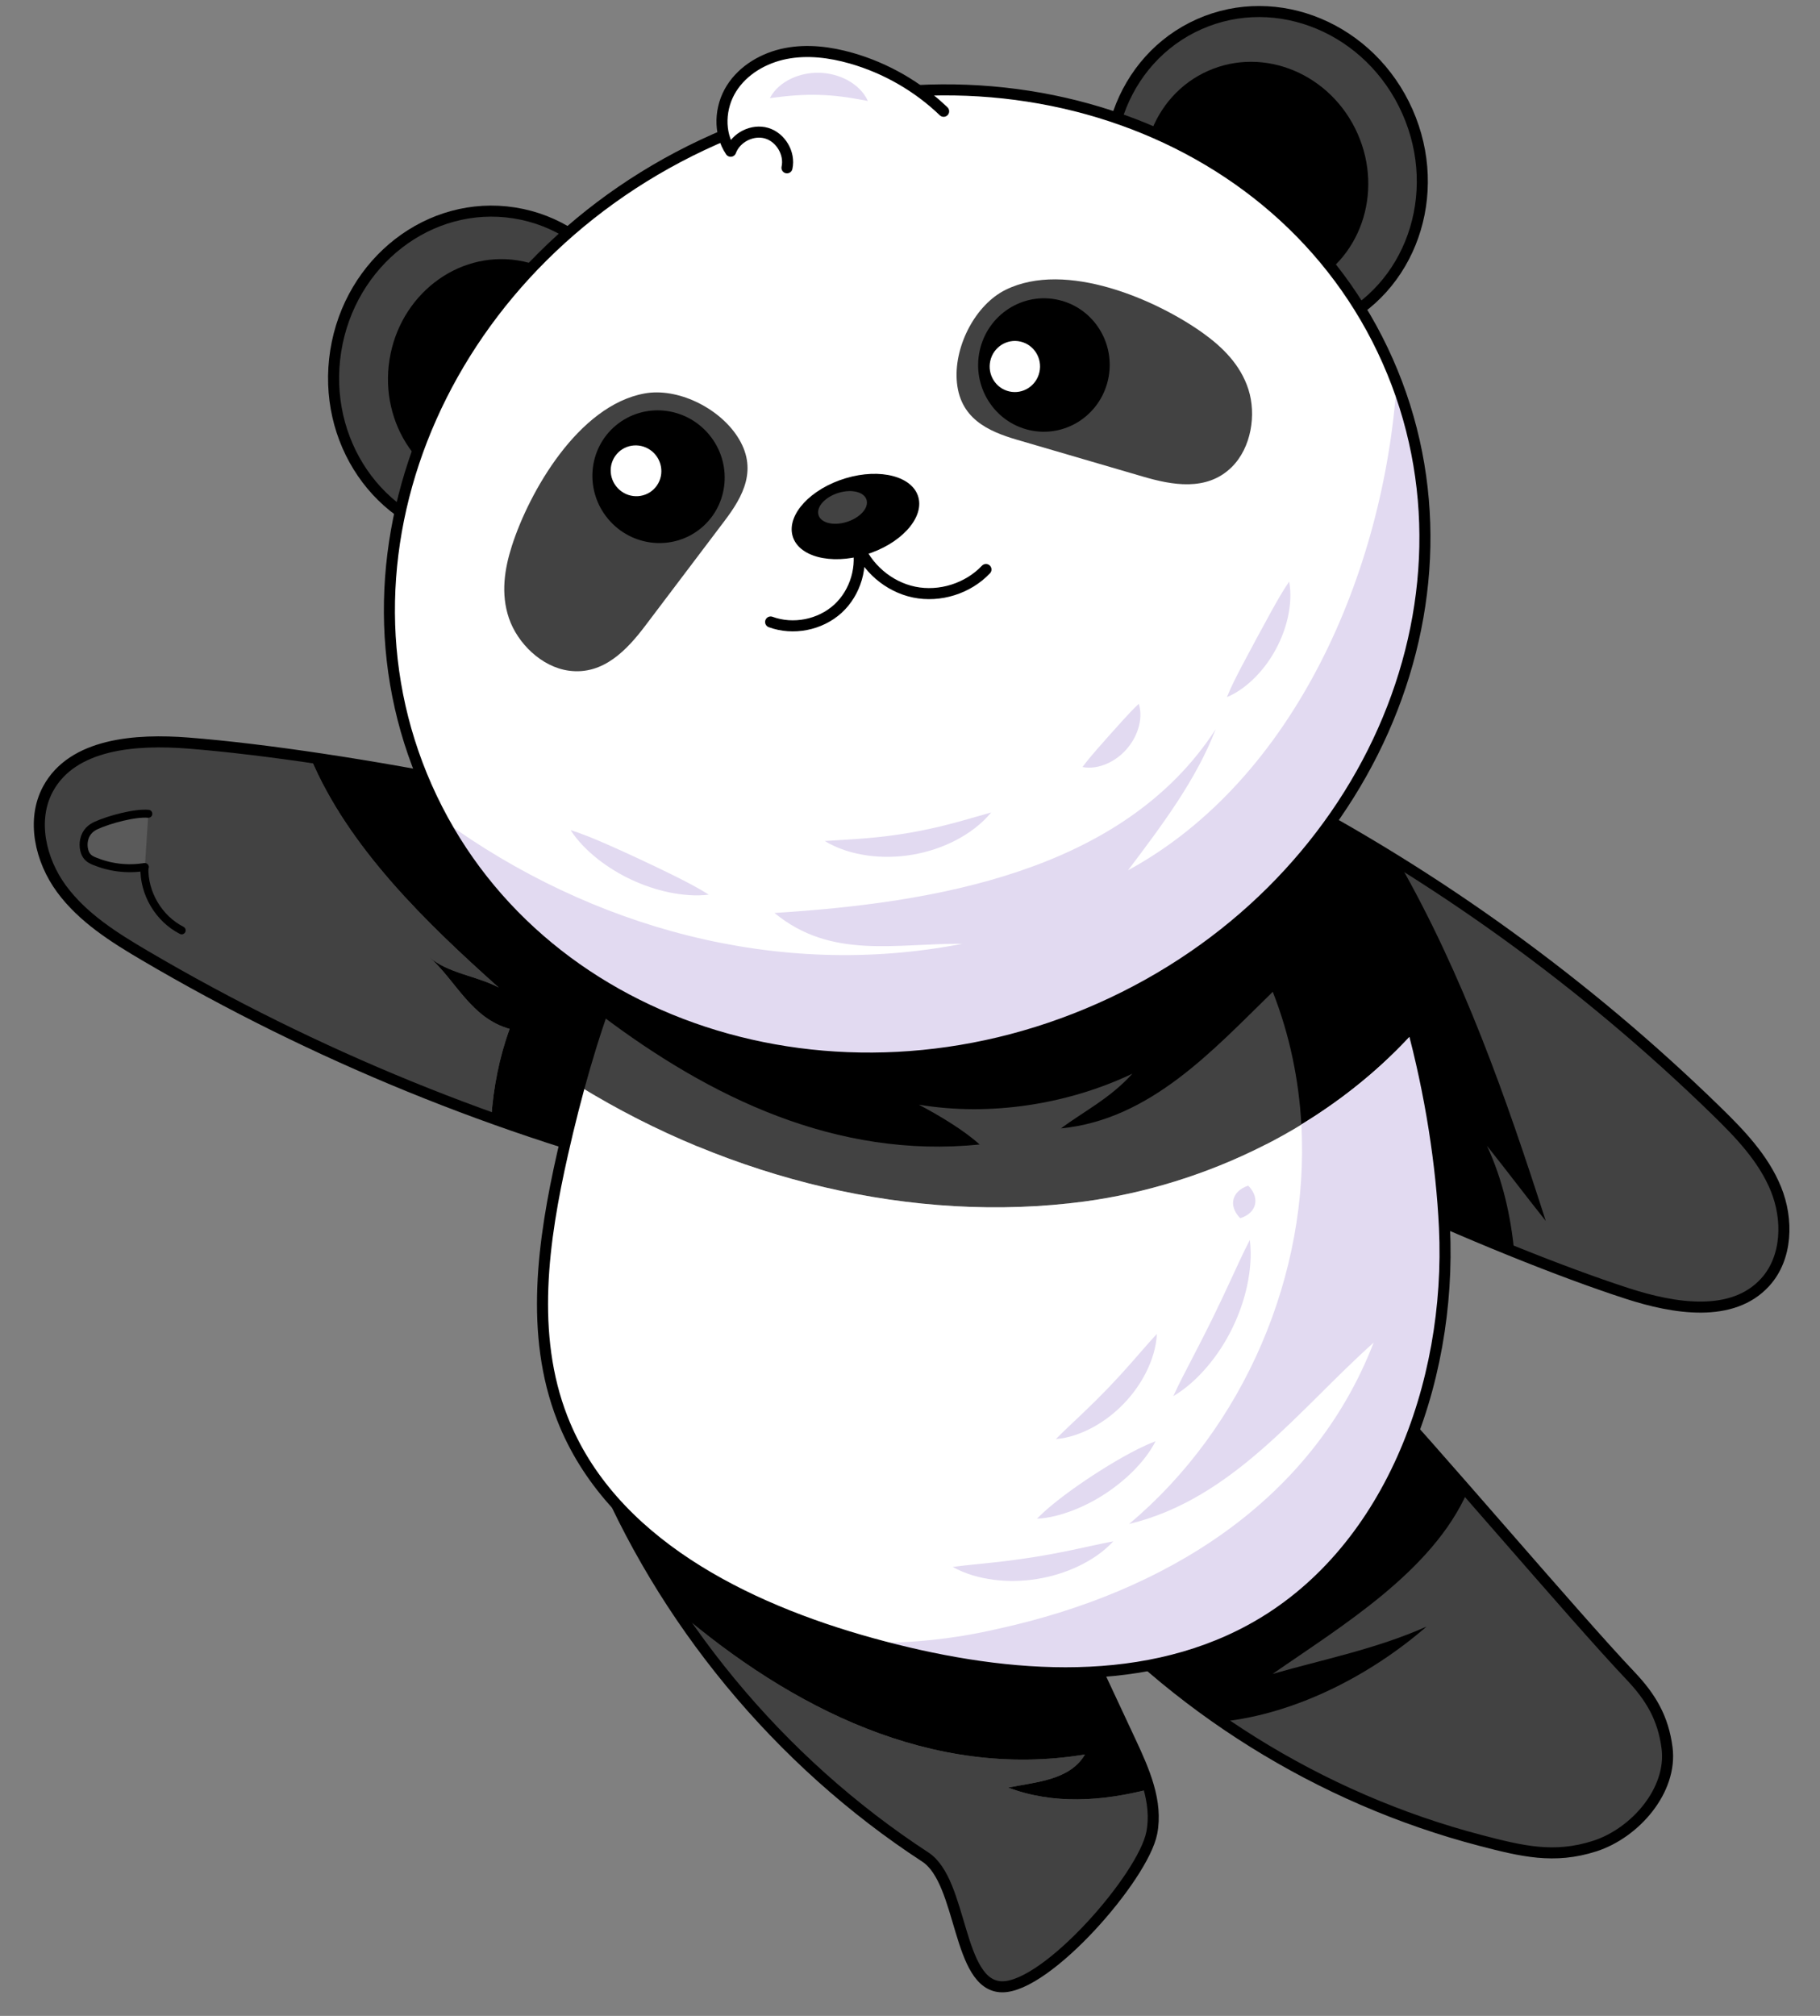
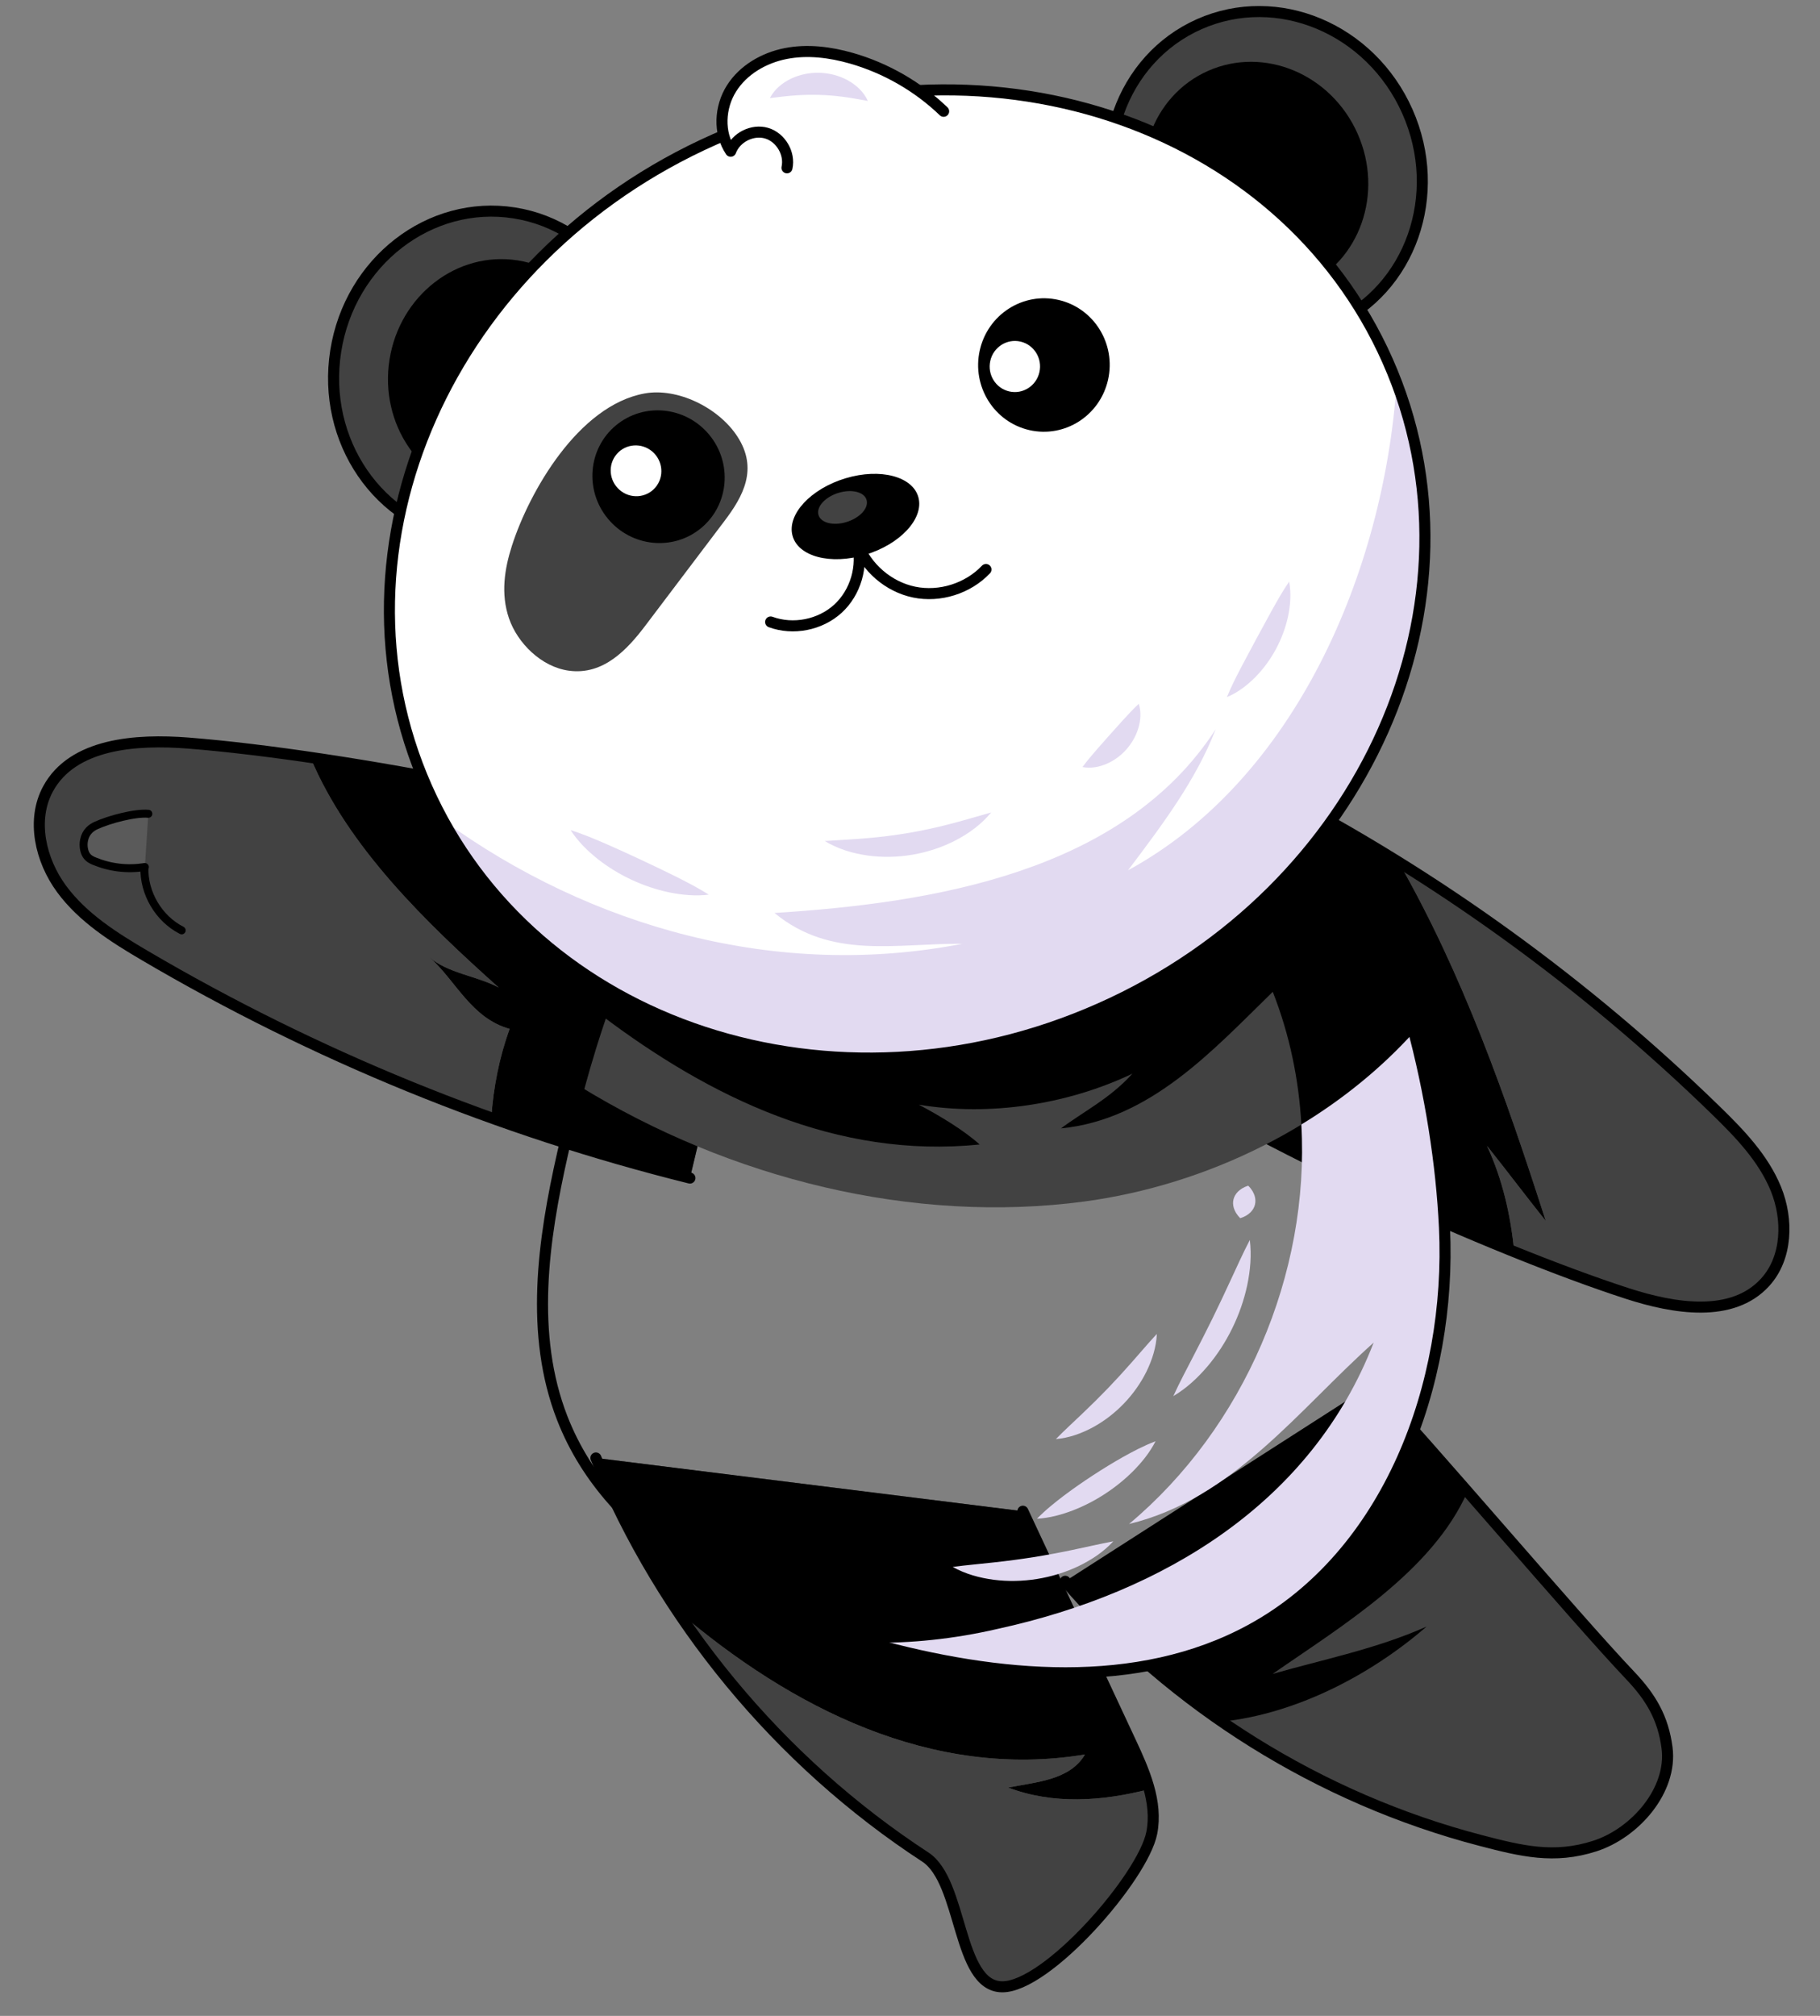
<svg xmlns="http://www.w3.org/2000/svg" width="140" height="155" viewBox="0 0 140 155" fill="none">
  <rect x="0" y="0" width="140" height="155" fill="#808080" stroke="none" />
  <mask id="mask0_9_1638" style="mask-type:alpha" maskUnits="userSpaceOnUse" x="0" y="0" width="140" height="155">
    <rect width="140" height="155" fill="#D9D9D9" />
  </mask>
  <g mask="url(#mask0_9_1638)">
    <path d="M45.839 112.101C50.932 124.57 59.897 135.427 71.177 142.786C74.079 144.679 73.615 152.723 77.079 152.763C80.544 152.804 87.928 144.334 88.597 140.934C89.067 138.548 88.01 136.154 86.981 133.951C84.215 128.033 81.449 122.115 78.683 116.196" fill="#424242" />
    <path d="M77.553 137.444C79.756 137.008 82.294 136.872 83.461 134.901C71.685 136.851 60.826 131.3 52.084 123.825C49.622 120.136 47.517 116.208 45.84 112.101L78.683 116.197C81.449 122.115 84.215 128.033 86.981 133.952C87.524 135.114 88.072 136.329 88.403 137.568C84.786 138.504 80.991 138.757 77.553 137.444Z" fill="black" />
    <path d="M52.084 123.825C60.825 131.3 71.684 136.85 83.46 134.901C82.293 136.872 79.756 137.007 77.552 137.443C80.991 138.757 84.785 138.504 88.401 137.567C88.697 138.677 88.818 139.806 88.596 140.934C87.928 144.333 80.543 152.803 77.079 152.763C73.614 152.722 74.079 144.679 71.177 142.786C63.612 137.851 57.096 131.338 52.084 123.825Z" fill="#424242" />
    <path d="M45.839 112.101C50.932 124.57 59.897 135.427 71.177 142.786C74.079 144.679 73.615 152.723 77.079 152.763C80.544 152.804 87.928 144.334 88.597 140.934C89.067 138.548 88.01 136.154 86.981 133.951C84.215 128.033 81.449 122.115 78.683 116.196" stroke="black" stroke-width="0.85" stroke-miterlimit="10" stroke-linecap="round" stroke-linejoin="round" />
    <path d="M81.941 121.583C90.253 131.242 101.555 138.292 113.886 141.51C117.057 142.337 119.55 142.947 122.671 141.944C125.791 140.94 128.655 137.639 128.234 134.389C127.939 132.107 126.998 130.507 125.413 128.84C121.155 124.36 109.788 110.934 105.53 106.454" fill="#424242" />
    <path d="M97.893 128.707C103.152 125.049 110.172 120.846 112.886 114.686C117.553 120.023 122.81 126.101 125.413 128.839C126.998 130.506 127.938 132.106 128.234 134.388C128.654 137.639 125.791 140.939 122.67 141.943C119.55 142.946 117.057 142.337 113.885 141.509C106.791 139.658 100.04 136.531 94.001 132.376C99.706 131.767 105.434 128.795 109.736 125.064C105.915 126.774 101.746 127.598 97.893 128.707Z" fill="#424242" />
    <path d="M81.941 121.583L105.53 106.454C107.186 108.196 109.917 111.292 112.887 114.686C110.173 120.847 103.153 125.049 97.893 128.707C101.747 127.599 105.916 126.774 109.737 125.065C105.434 128.796 99.706 131.768 94.001 132.376C89.543 129.309 85.471 125.684 81.941 121.583Z" fill="black" />
    <path d="M81.941 121.583C90.253 131.242 101.555 138.292 113.886 141.51C117.057 142.337 119.55 142.947 122.671 141.944C125.791 140.94 128.655 137.639 128.234 134.389C127.939 132.107 126.998 130.507 125.413 128.84C121.155 124.36 109.788 110.934 105.53 106.454" stroke="black" stroke-width="0.85" stroke-miterlimit="10" stroke-linecap="round" stroke-linejoin="round" />
    <path d="M58.861 66.422C47.993 62.145 26.099 58.046 14.492 57.135C10.466 56.819 5.589 57.155 3.691 60.664C2.402 63.048 3.107 66.137 4.737 68.35C6.367 70.564 8.767 72.077 11.141 73.472C24.21 81.152 38.386 86.936 53.071 90.58" fill="#424242" />
    <path d="M33.033 73.594C34.404 74.82 36.685 75.038 38.359 75.928C32.809 70.965 26.786 65.178 23.876 58.235C35.589 59.942 50.492 63.129 58.861 66.422L53.072 90.58C47.906 89.299 42.806 87.746 37.793 85.946C37.952 83.613 38.407 81.304 39.202 79.11C36.236 78.279 35.089 75.433 33.033 73.594Z" fill="black" />
    <path d="M4.737 68.351C3.107 66.138 2.402 63.048 3.691 60.665C5.589 57.155 10.465 56.819 14.492 57.136C17.161 57.345 20.378 57.725 23.876 58.235C26.786 65.179 32.81 70.965 38.359 75.928C36.685 75.038 34.404 74.82 33.033 73.594C35.089 75.433 36.236 78.28 39.202 79.111C38.407 81.304 37.951 83.613 37.792 85.946C28.552 82.628 19.613 78.451 11.141 73.473C8.767 72.077 6.367 70.564 4.737 68.351Z" fill="#424242" />
    <path d="M58.861 66.422C47.993 62.145 26.099 58.046 14.492 57.135C10.466 56.819 5.589 57.155 3.691 60.664C2.402 63.048 3.107 66.137 4.737 68.35C6.367 70.564 8.767 72.077 11.141 73.472C24.21 81.152 38.386 86.936 53.071 90.58" stroke="black" stroke-width="0.85" stroke-miterlimit="10" stroke-linecap="round" stroke-linejoin="round" />
-     <path d="M87.26 81.494C96.093 87.709 114.93 96.14 125.206 99.465C128.772 100.619 133.255 101.366 135.779 98.595C137.493 96.714 137.568 93.763 136.606 91.407C135.643 89.051 133.824 87.163 132 85.388C121.963 75.615 110.488 67.322 98.061 60.857" fill="#424242" />
    <path d="M118.904 93.878C115.829 84.302 112.541 74.959 107.591 66.292C116.381 71.756 124.584 78.167 132 85.388C133.824 87.163 135.643 89.051 136.605 91.407C137.568 93.763 137.492 96.713 135.779 98.595C133.255 101.366 128.772 100.619 125.206 99.465C122.713 98.658 119.714 97.549 116.478 96.246C116.207 93.443 115.585 90.697 114.382 88.101C115.994 90.121 117.291 91.858 118.904 93.878Z" fill="#424242" />
    <path d="M98.062 60.856C101.307 62.544 104.485 64.361 107.592 66.292C112.542 74.959 115.83 84.302 118.905 93.878C117.292 91.858 115.995 90.121 114.383 88.101C115.586 90.697 116.207 93.442 116.479 96.246C106.378 92.178 93.951 86.201 87.261 81.494L98.062 60.856Z" fill="black" />
    <path d="M87.26 81.494C96.093 87.709 114.93 96.14 125.206 99.465C128.772 100.619 133.255 101.366 135.779 98.595C137.493 96.714 137.568 93.763 136.606 91.407C135.643 89.051 133.824 87.163 132 85.388C121.963 75.615 110.488 67.322 98.061 60.857" stroke="black" stroke-width="0.85" stroke-miterlimit="10" stroke-linecap="round" stroke-linejoin="round" />
    <path d="M83.418 92.382C70.25 94.133 56.2 90.662 44.569 83.51C46.503 76.451 49.191 69.588 53.377 63.617C58.578 56.198 66.346 50.241 75.288 48.771C93.852 45.72 104.388 62.649 108.76 79.358C102.208 86.6 92.793 91.116 83.418 92.382Z" fill="#424242" />
    <path d="M81.612 86.761C83.348 85.464 85.401 84.452 87.105 82.555C82.116 84.928 76.147 85.85 70.68 84.938C72.229 85.758 74.094 86.862 75.358 87.999C64.341 89.115 54.628 84.383 46.246 78.055C48.004 72.943 50.279 68.037 53.377 63.619C58.578 56.199 66.346 50.242 75.288 48.772C93.852 45.722 104.388 62.65 108.76 79.359C106.244 82.14 103.302 84.515 100.105 86.463C99.909 82.989 99.198 79.544 97.905 76.26C93.327 80.718 88.498 86.092 81.612 86.761Z" fill="black" />
-     <path d="M43.251 109.044C40.744 102.619 41.759 95.396 43.283 88.67C43.674 86.945 44.1 85.222 44.569 83.51C56.201 90.662 70.25 94.133 83.418 92.382C92.793 91.116 102.209 86.599 108.761 79.359C110.132 84.598 110.898 89.816 111.114 94.389C111.683 106.438 106.817 119.533 96.225 125.304C87.471 130.074 76.694 129.021 67.083 126.374C57.252 123.667 46.956 118.542 43.251 109.044Z" fill="white" />
    <path d="M76.747 125.242C89.539 122.452 100.906 115.524 105.666 103.232C99.92 108.354 94.872 115.245 86.85 117.178C95.697 109.772 100.753 97.955 100.104 86.462C103.301 84.515 106.243 82.14 108.759 79.359C110.131 84.598 110.897 89.816 111.113 94.39C111.682 106.438 106.815 119.533 96.224 125.304C87.469 130.074 76.693 129.022 67.081 126.375C67.01 126.355 66.939 126.334 66.868 126.314C70.068 126.353 73.355 126.029 76.747 125.242Z" fill="#E2DAF1" />
    <path d="M111.114 94.389C111.683 106.438 106.816 119.533 96.225 125.304C87.471 130.074 76.694 129.021 67.082 126.374C57.252 123.666 46.957 118.542 43.251 109.044C40.745 102.619 41.76 95.395 43.284 88.669C45.286 79.832 48.176 71.037 53.378 63.618C58.579 56.198 66.347 50.241 75.289 48.771C99.672 44.764 110.209 75.23 111.114 94.389Z" stroke="black" stroke-width="0.85" stroke-miterlimit="10" stroke-linecap="round" stroke-linejoin="round" />
    <path d="M102.491 24.955C96.475 27.623 89.304 24.616 86.476 18.239C83.647 11.861 86.232 4.528 92.248 1.86C98.265 -0.809 105.435 2.198 108.263 8.576C111.092 14.954 108.508 22.287 102.491 24.955Z" fill="#424242" />
    <path d="M102.491 24.955C96.475 27.623 89.304 24.616 86.476 18.239C83.647 11.861 86.232 4.528 92.248 1.86C98.265 -0.809 105.435 2.198 108.263 8.576C111.092 14.954 108.508 22.287 102.491 24.955Z" stroke="black" stroke-width="0.85" stroke-miterlimit="10" stroke-linecap="round" stroke-linejoin="round" />
    <path d="M100.282 22.041C95.96 23.957 90.809 21.797 88.778 17.216C86.746 12.635 88.602 7.367 92.924 5.451C97.246 3.534 102.397 5.694 104.429 10.275C106.461 14.856 104.604 20.124 100.282 22.041Z" fill="black" />
    <path d="M35.627 41.326C29.127 40.3 24.738 33.883 25.825 26.992C26.912 20.101 33.062 15.346 39.563 16.372C46.064 17.397 50.453 23.814 49.366 30.705C48.279 37.596 42.128 42.351 35.627 41.326Z" fill="#424242" />
    <path d="M35.627 41.326C29.127 40.3 24.738 33.883 25.825 26.992C26.912 20.101 33.062 15.346 39.563 16.372C46.064 17.397 50.453 23.814 49.366 30.705C48.279 37.596 42.128 42.351 35.627 41.326Z" stroke="black" stroke-width="0.85" stroke-miterlimit="10" stroke-linecap="round" stroke-linejoin="round" />
    <path d="M37.006 37.95C32.336 37.214 29.182 32.604 29.962 27.654C30.743 22.703 35.161 19.287 39.831 20.023C44.502 20.76 47.655 25.369 46.874 30.32C46.094 35.27 41.676 38.686 37.006 37.95Z" fill="black" />
    <path d="M84.598 77.545C64.187 86.597 41.007 78.975 32.824 60.522C24.641 42.069 34.554 19.772 54.966 10.721C75.377 1.67 98.557 9.291 106.74 27.744C114.923 46.197 105.01 68.494 84.598 77.545Z" fill="white" />
    <path d="M74.028 72.567C68.924 72.52 63.948 73.803 59.577 70.197C71.715 69.435 86.385 67.088 93.513 56.071C92.009 59.973 89.39 63.445 86.771 66.917C99.603 59.934 106.446 43.975 107.436 29.444C114.31 47.548 104.389 68.776 84.597 77.553C65.141 86.181 43.17 79.661 34.068 63.052C45.444 71.311 59.778 75.335 74.028 72.567Z" fill="#E2DAF1" />
    <path d="M84.598 77.545C64.187 86.597 41.007 78.975 32.824 60.522C24.641 42.069 34.554 19.772 54.966 10.721C75.377 1.67 98.557 9.291 106.74 27.744C114.923 46.197 105.01 68.494 84.598 77.545Z" stroke="black" stroke-width="0.85" stroke-miterlimit="10" stroke-linecap="round" stroke-linejoin="round" />
-     <path d="M92.535 25.61C94.026 26.679 95.425 28.037 96.034 29.949C96.644 31.861 96.265 34.431 94.734 35.928C92.813 37.808 90.135 37.292 87.931 36.648C84.701 35.704 81.472 34.759 78.242 33.815C75.998 33.159 73.763 32.166 73.591 29.172C73.439 26.52 75.064 23.415 77.351 22.286C82.009 19.986 89.006 23.081 92.535 25.61Z" fill="#424242" />
    <path d="M85.236 29.195C84.617 31.958 81.906 33.694 79.181 33.07C76.455 32.447 74.748 29.701 75.367 26.936C75.986 24.173 78.698 22.437 81.422 23.061C84.148 23.684 85.855 26.43 85.236 29.195Z" fill="black" />
    <path d="M79.956 28.612C79.719 29.671 78.681 30.336 77.637 30.097C76.593 29.858 75.939 28.806 76.176 27.748C76.413 26.689 77.451 26.024 78.495 26.263C79.539 26.502 80.193 27.553 79.956 28.612Z" fill="white" />
    <path d="M39.375 41.975C38.815 43.722 38.502 45.646 39.153 47.544C39.803 49.443 41.64 51.28 43.761 51.569C46.425 51.932 48.267 49.922 49.652 48.091C51.682 45.407 53.712 42.723 55.742 40.039C57.152 38.174 58.354 36.044 56.706 33.538C55.247 31.319 52.091 29.795 49.583 30.252C44.472 31.184 40.7 37.841 39.375 41.975Z" fill="#424242" />
    <path d="M53.935 40.601C51.785 42.386 48.574 42.066 46.764 39.886C44.954 37.705 45.23 34.491 47.38 32.706C49.53 30.921 52.74 31.241 54.55 33.421C56.36 35.602 56.085 38.816 53.935 40.601Z" fill="black" />
    <path d="M47.666 37.674C48.487 38.383 49.717 38.297 50.413 37.483C51.108 36.669 51.006 35.435 50.185 34.726C49.363 34.017 48.133 34.103 47.438 34.917C46.742 35.731 46.844 36.966 47.666 37.674Z" fill="white" />
    <path d="M60.957 41.168C61.375 42.792 63.884 43.459 66.561 42.656C69.238 41.853 71.07 39.885 70.652 38.261C70.234 36.636 67.725 35.97 65.048 36.773C62.37 37.576 60.539 39.543 60.957 41.168Z" fill="black" />
    <path d="M62.953 39.573C63.113 40.195 64.074 40.451 65.099 40.143C66.125 39.835 66.826 39.082 66.666 38.46C66.506 37.837 65.544 37.582 64.519 37.89C63.494 38.197 62.793 38.951 62.953 39.573Z" fill="#424242" />
    <path d="M75.843 43.788C74.457 45.253 72.291 45.934 70.316 45.526C68.341 45.118 66.623 43.633 65.932 41.739C66.412 43.525 65.82 45.556 64.456 46.804C63.091 48.052 61.015 48.462 59.279 47.824" stroke="black" stroke-width="0.85" stroke-miterlimit="10" stroke-linecap="round" stroke-linejoin="round" />
    <path d="M72.587 8.558C70.598 6.649 68.137 5.234 65.485 4.476C63.849 4.009 62.111 3.79 60.441 4.117C58.771 4.444 57.174 5.365 56.267 6.805C55.359 8.245 55.252 10.22 56.207 11.629C56.599 10.565 57.88 9.92 58.968 10.24C60.056 10.56 60.784 11.796 60.537 12.903" fill="white" />
    <path d="M72.587 8.558C70.598 6.649 68.137 5.234 65.485 4.476C63.849 4.009 62.111 3.79 60.441 4.117C58.771 4.444 57.174 5.365 56.267 6.805C55.359 8.245 55.252 10.22 56.207 11.629C56.599 10.565 57.88 9.92 58.968 10.24C60.056 10.56 60.784 11.796 60.537 12.903" stroke="black" stroke-width="0.85" stroke-miterlimit="10" stroke-linecap="round" stroke-linejoin="round" />
    <path d="M99.166 44.718C98.644 45.477 98.237 46.215 97.83 46.941L96.655 49.096L95.499 51.261C95.116 52.001 94.724 52.746 94.379 53.601C95.23 53.242 95.946 52.687 96.575 52.054C97.199 51.417 97.729 50.689 98.151 49.903C98.573 49.117 98.89 48.275 99.079 47.403C99.262 46.529 99.333 45.626 99.166 44.718Z" fill="#E2DAF1" />
    <path d="M76.243 62.469C75.12 62.782 74.081 63.102 73.037 63.367C71.997 63.636 70.964 63.86 69.923 64.038C68.882 64.215 67.834 64.349 66.764 64.441C65.691 64.539 64.605 64.584 63.442 64.665C64.441 65.273 65.572 65.612 66.723 65.777C67.877 65.937 69.059 65.912 70.211 65.713C71.362 65.515 72.485 65.144 73.519 64.609C74.549 64.069 75.503 63.374 76.243 62.469Z" fill="#E2DAF1" />
    <path d="M54.522 68.79C53.64 68.229 52.765 67.788 51.897 67.352C51.029 66.922 50.167 66.51 49.302 66.106C48.437 65.7 47.569 65.304 46.681 64.914C45.79 64.529 44.889 64.142 43.892 63.828C44.462 64.706 45.195 65.426 45.99 66.058C46.79 66.686 47.663 67.218 48.582 67.645C49.502 68.074 50.47 68.402 51.464 68.611C52.461 68.814 53.482 68.914 54.522 68.79Z" fill="#E2DAF1" />
    <path d="M87.598 54.113C87.116 54.566 86.751 54.972 86.392 55.361L85.374 56.492L84.367 57.632C84.023 58.033 83.663 58.442 83.269 58.976C83.924 59.102 84.561 58.971 85.137 58.725C85.712 58.473 86.228 58.091 86.644 57.622C87.06 57.153 87.38 56.597 87.563 55.996C87.741 55.395 87.798 54.748 87.598 54.113Z" fill="#E2DAF1" />
    <path d="M96.14 95.341C95.593 96.388 95.143 97.409 94.674 98.411C94.211 99.415 93.746 100.399 93.266 101.378C92.784 102.356 92.291 103.327 91.781 104.306C91.275 105.291 90.745 106.272 90.254 107.347C91.273 106.744 92.133 105.941 92.889 105.054C93.641 104.162 94.279 103.175 94.791 102.126C95.305 101.077 95.694 99.968 95.939 98.828C96.177 97.688 96.285 96.516 96.14 95.341Z" fill="#E2DAF1" />
    <path d="M88.889 110.816C87.976 111.161 87.169 111.591 86.379 112.03C85.593 112.475 84.834 112.941 84.089 113.427C83.343 113.913 82.612 114.42 81.888 114.961C81.167 115.508 80.45 116.074 79.768 116.774C80.745 116.718 81.657 116.465 82.533 116.132C83.406 115.793 84.238 115.362 85.018 114.85C85.798 114.339 86.528 113.751 87.189 113.088C87.845 112.419 88.444 111.686 88.889 110.816Z" fill="#E2DAF1" />
    <path d="M88.989 102.565C88.294 103.307 87.697 104.027 87.081 104.719C86.472 105.413 85.862 106.08 85.235 106.732C84.607 107.383 83.965 108.019 83.296 108.655C82.629 109.297 81.934 109.924 81.221 110.649C82.238 110.564 83.195 110.215 84.078 109.74C84.959 109.258 85.764 108.636 86.46 107.909C87.157 107.184 87.746 106.354 88.192 105.455C88.631 104.553 88.942 103.583 88.989 102.565Z" fill="#E2DAF1" />
    <path d="M96.019 91.168C95.627 91.291 95.398 91.456 95.219 91.632C95.046 91.811 94.939 92.005 94.886 92.212C94.834 92.42 94.838 92.642 94.908 92.88C94.984 93.12 95.111 93.372 95.403 93.665C95.798 93.542 96.027 93.377 96.206 93.201C96.379 93.022 96.486 92.828 96.536 92.62C96.586 92.412 96.582 92.19 96.512 91.952C96.435 91.712 96.31 91.461 96.019 91.168Z" fill="#E2DAF1" />
    <path d="M85.64 118.512C84.54 118.718 83.525 118.962 82.511 119.17C81.5 119.382 80.502 119.569 79.499 119.728C78.496 119.887 77.489 120.019 76.463 120.131C75.434 120.248 74.393 120.331 73.284 120.48C74.264 121.028 75.347 121.322 76.446 121.467C77.546 121.607 78.669 121.583 79.766 121.407C80.864 121.231 81.938 120.905 82.941 120.431C83.94 119.951 84.878 119.335 85.64 118.512Z" fill="#E2DAF1" />
    <path d="M66.758 7.763C66.448 7.067 65.871 6.54 65.216 6.176C64.556 5.815 63.805 5.62 63.05 5.597C62.296 5.574 61.534 5.725 60.854 6.046C60.178 6.371 59.571 6.863 59.222 7.542C59.973 7.45 60.601 7.372 61.217 7.333C61.828 7.29 62.414 7.281 63.001 7.296C63.587 7.313 64.171 7.357 64.78 7.435C65.392 7.51 66.015 7.626 66.758 7.763Z" fill="#E2DAF1" />
    <path d="M11.411 62.571C10.405 62.478 8.423 62.999 7.386 63.473C7.026 63.637 6.597 63.949 6.465 64.6C6.375 65.042 6.468 65.489 6.635 65.749C6.802 66.009 7.03 66.119 7.255 66.212C8.491 66.721 9.805 66.874 11.143 66.665" fill="#5A5A5A" />
    <path d="M11.411 62.571C10.405 62.478 8.423 62.999 7.386 63.473C7.026 63.637 6.597 63.949 6.465 64.6C6.375 65.042 6.468 65.489 6.635 65.749C6.802 66.009 7.03 66.119 7.255 66.212C8.491 66.721 9.805 66.874 11.143 66.665" stroke="black" stroke-width="0.613" stroke-miterlimit="10" stroke-linecap="round" stroke-linejoin="round" />
    <path d="M11.11 66.689C11.045 68.668 12.209 70.637 13.976 71.534" stroke="black" stroke-width="0.613" stroke-miterlimit="10" stroke-linecap="round" stroke-linejoin="round" />
  </g>
</svg>